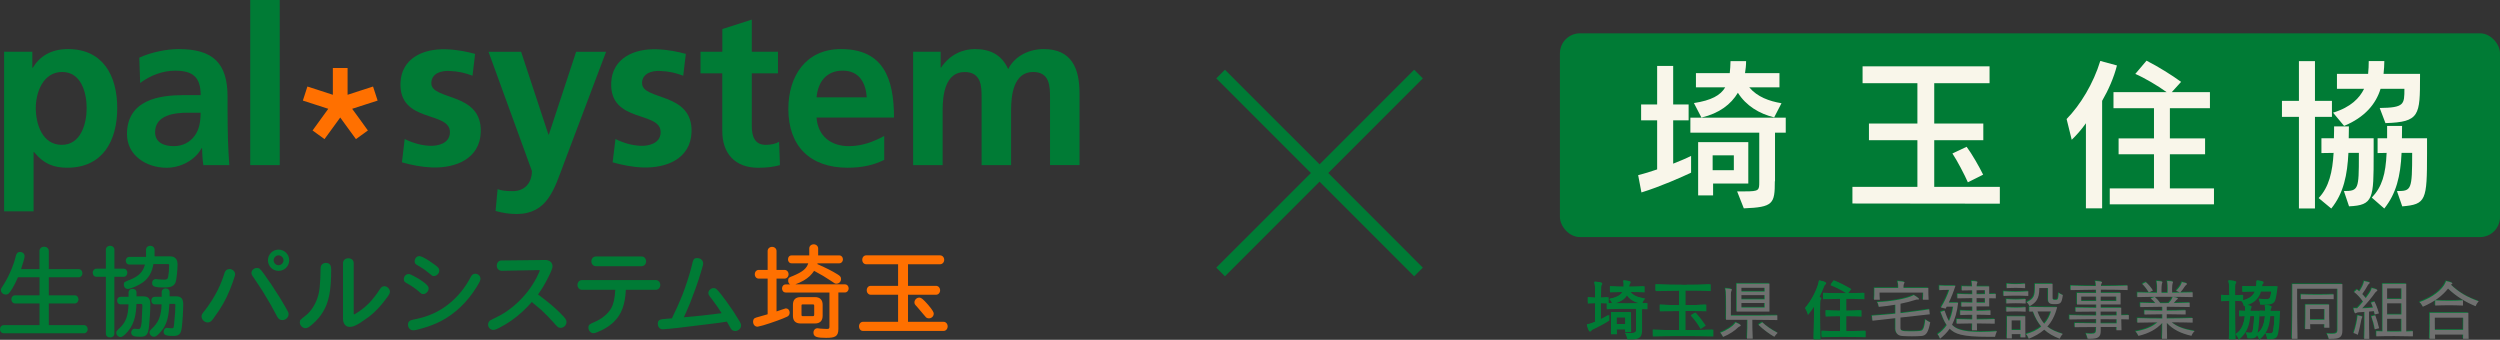
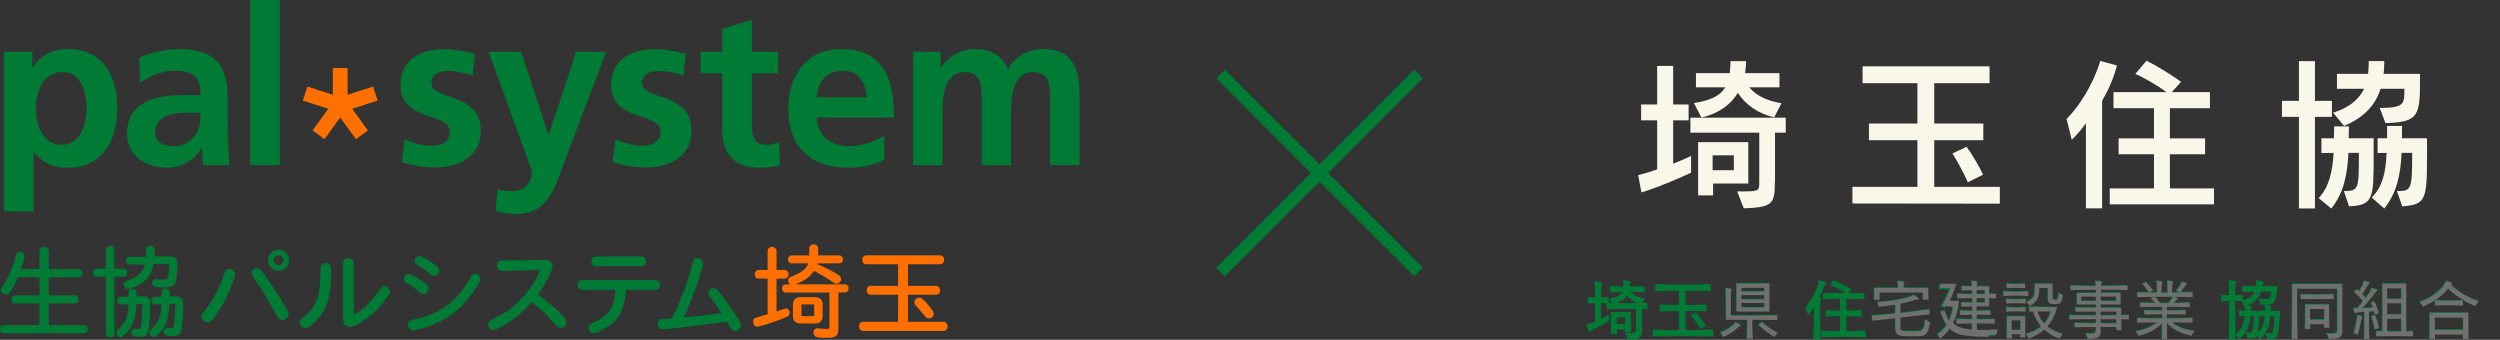
<svg xmlns="http://www.w3.org/2000/svg" id="_レイヤー_1" data-name="レイヤー 1" viewBox="0 0 556.77 75.68">
  <rect x="0" y="0" width="556.77" height="75.68" fill="#333333" stroke="none" />
  <defs>
    <style>
      .cls-1 {
        fill: #707070;
      }

      .cls-2 {
        fill: #007b35;
      }

      .cls-3 {
        fill: #ff7000;
      }

      .cls-4 {
        fill: #f9f6ea;
      }

      .cls-5 {
        fill: none;
        stroke: #007b35;
        stroke-width: 2.73px;
      }
    </style>
  </defs>
  <g>
-     <rect class="cls-2" x="347.41" y="7.42" width="209.36" height="45.38" rx="4.46" ry="4.46" />
    <path class="cls-4" d="M376.63,38.45c-2.05.97-6.8,3.09-11.07,4.41l-.73-3.85c1.25-.31,2.71-.76,4.23-1.28v-10.93h-3.57v-3.54h3.57v-8.57h3.57v8.57h3.44v3.54h-3.44v9.65c1.56-.62,2.98-1.21,3.99-1.73v3.75ZM395.27,40.36c0,5.03-.35,5.79-6.91,6.04l-1.49-3.78h1.77c3.12,0,3.16-.24,3.16-2.08v-11h-15.34v-3.33h21.24v3.33h-2.39v10.83h-.03ZM395.13,26.14c-3.3-.8-6.25-2.57-8.09-5.48-1.53,2.57-4.13,4.58-8.12,5.52l-1.67-3.23c3.89-.59,5.93-1.73,6.97-3.5h-6.52v-3.16h7.53c.1-.83.14-1.7.17-2.67h3.47c0,.9-.1,1.8-.24,2.67h7.67v3.16h-6.73c1.81,2.15,4.48,3.09,7.18,3.54l-1.63,3.16ZM381.52,40.88v2.64h-3.33v-11.87h11.17v9.23h-7.84ZM386.14,34.6h-4.72v3.3h4.72v-3.3Z" />
    <path class="cls-4" d="M412.55,45.32v-3.71h14.47v-10.38h-10.79v-3.71h10.79v-8.99h-12.21v-3.75h28.28v3.75h-12.32v8.99h10.93v3.71h-10.93v10.38h14.61v3.75l-32.83-.04ZM438.26,40.6c-.73-1.67-2.36-4.79-3.44-6.42l3.16-1.49c1.18,1.56,2.85,4.51,3.68,6.21l-3.4,1.7Z" />
    <path class="cls-4" d="M464.55,46.4v-18.95c-1.04,1.49-2.19,2.74-3.16,3.68l-1.14-4.62c3.05-3.12,5.97-7.91,7.5-12.94l3.71,1.01c-.69,2.74-1.91,5.48-3.3,7.88v23.94h-3.61ZM469.86,45.5v-3.54h9.85v-7.6h-7.88v-3.54h7.88v-6.73h-9.02v-3.57h11.83c-1.87-1.39-5.03-3.23-6.97-4.06l2.5-2.95c2.64,1.35,5.59,3.19,7.7,4.72l-2.08,2.29h8.5v3.57h-8.92v6.73h7.84v3.54h-7.84v7.6h9.82v3.54h-23.21Z" />
    <path class="cls-4" d="M511.99,46.43v-20.4h-3.78v-3.57h3.78v-8.85h3.57v8.85h3.78v3.57h-3.78v20.4h-3.57ZM522.01,42.55c3.26,0,3.33-.42,3.33-7.88v-.62h-2.33c-.24,4.86-1.04,8.95-3.82,12.39l-2.81-2.33c2.33-2.46,3.09-5.86,3.33-10.06l-2.71.04v-3.3h2.78c.04-1.11.04-2.39.04-2.64h3.3c0,.24-.04,1.56-.04,2.64h5.55v3.68c0,9.75-.03,11.24-5.48,11.48l-1.15-3.4ZM529.96,24.05c5.52-.07,5.52-.8,5.52-4.27h-5.31c-1.04,3.37-3.47,6.32-8.12,8.26l-2.46-2.95c3.99-1.21,5.93-3.3,6.91-5.31h-6.04v-3.33h6.94c.1-.97.14-1.98.14-2.85h3.47c0,.83-.07,1.87-.17,2.85h8.12v.56c0,8.71-.07,10.17-7.7,10.41l-1.28-3.37ZM533.81,42.55c3.23,0,3.4-.21,3.4-8.5h-2.36c-.24,5.24-1.18,9.02-3.85,12.39l-2.78-2.43c2.29-2.43,3.09-5.2,3.3-9.96l-2.01.04v-3.3h2.12v-2.74h3.33c0,.28,0,1.6-.03,2.74h5.59v3.37c0,10.48-.21,11.35-5.52,11.8l-1.18-3.4Z" />
    <g>
      <path class="cls-2" d="M358.14,71.25c-1.01.62-2.67,1.44-3.41,1.78-.19.09-.38.18-.5.32-.1.13-.19.22-.28.22-.19,0-.53-1.26-.53-1.32,0-.07.07-.07.26-.09.31-.03.88-.23,1.53-.5.02-1.34.04-2.95.04-4.41-.53,0-1.06.03-1.63.06v-1.13c.57.04,1.1.07,1.63.1v-.75c0-1.2-.03-2.1-.09-2.35-.04-.18-.1-.29-.1-.37,0-.06.04-.09.13-.09h.03c1.31.1,1.34.2,1.34.28s-.04.16-.12.28c-.12.22-.15.29-.18,2.99.56-.01,1.12-.04,1.72-.1v1.13c-.6-.03-1.16-.06-1.72-.06v3.92c.66-.31,1.32-.66,1.86-.98v1.06ZM362.42,75.3s-.09-.59-.43-1.17c.45.03.82.04,1.13.04.98,0,1.26-.19,1.26-.85v-4.79c-.75-.01-1.5-.01-2.23-.01-1.5,0-2.97.01-4.3.06v-1.1c1.37.06,2.83.09,4.33.09s3.01-.03,4.46-.09v1.1c-.4-.01-.79-.03-1.2-.03v4.95c0,1.61-.84,1.81-2.48,1.81h-.54ZM366.01,64.82c-1.04-.04-2.19-.07-3.23-.07.59.91,1.61,1.45,3.26,1.67-.41.48-.54,1-.54,1-1.53-.32-2.55-.88-3.32-2.01-.48.98-1.45,1.59-3.14,2.04,0,0-.12-.47-.54-.93,1.73-.35,2.6-.91,2.95-1.78-.98.01-1.98.03-2.91.07v-1.07c.97.06,2,.1,3.05.1.01-.15.01-.31.01-.47s0-.32-.01-.5c-.02-.13-.07-.28-.07-.37,0-.04.03-.07.09-.07,1.09.12,1.29.16,1.29.26,0,.07-.07.19-.15.31-.16.28-.13.62-.16.84,1.15,0,2.3-.03,3.42-.1v1.07ZM361.93,73.66c0-.19.01-.38.01-.57h-2.13c.01.37.01.73.03,1.06h-1.07c.03-.85.03-2.35.03-3.41v-1.23h4.17v1.04c0,.91,0,2.23.03,3.11h-1.07ZM361.96,70.43h-2.14v1.73h2.14v-1.73Z" />
      <path class="cls-2" d="M381.32,74.67c-2.09-.06-4.38-.09-6.65-.09s-4.54.03-6.56.09v-1.25c1.82.06,3.82.1,5.83.1v-4.52c-1.53,0-3.01.03-4.29.06v-1.22c1.28.06,2.77.1,4.29.12v-3.47c-1.89.02-3.74.03-5.24.06v-1.23c1.79.07,4.07.12,6.33.12,2.06,0,4.1-.03,5.71-.12v1.23c-1.6-.06-3.58-.07-5.61-.07v3.48c1.63,0,3.25-.03,4.63-.12v1.22c-1.4-.04-3.01-.06-4.63-.06v4.52c2.11,0,4.23-.04,6.2-.1v1.25ZM378.65,72.94c-.5-.87-1.28-1.97-2.04-2.79l.87-.51c.75.84,1.47,1.75,2.08,2.69l-.91.62Z" />
      <path class="cls-2" d="M383,73.95c1.48-.53,2.79-1.48,3.19-2.01.13-.18.16-.28.24-.28.03,0,.04.01.09.03,1,.44,1.03.54,1.03.62s-.06.15-.15.19c-.26.13-.38.21-.47.29-.59.62-1.91,1.54-3.32,2.1,0,0-.22-.51-.6-.94ZM395.71,71.13c-1.1-.03-3.36-.04-5.58-.06,0,.91,0,2.67.09,4.2h-1.28c.09-1.53.09-3.3.09-4.2h-4.76c0-.59.01-1.69.01-2.83,0-1.67-.01-3.41-.09-3.71-.04-.19-.09-.31-.09-.38,0-.06.03-.07.12-.07h.04c1.31.1,1.32.18,1.32.26,0,.06-.04.15-.1.28-.1.2-.12.42-.12.66-.01.56-.01,3.98-.01,4.86h1.66c2.5,0,7.09,0,8.69-.06v1.06ZM386.62,69.25v-6.24h7.31v6.24h-7.31ZM392.86,63.94h-5.17v.84h5.17v-.84ZM392.86,65.58h-5.17v.94h5.17v-.94ZM392.86,67.33h-5.17v1.01h5.17v-1.01ZM392.33,71.62c.92.88,2.1,1.69,3.44,2.36-.44.41-.75.88-.75.88-1.23-.71-2.47-1.64-3.52-2.66l.84-.59Z" />
      <path class="cls-2" d="M403.9,75.3c.06-2.41.1-4.54.1-6.11,0-.57,0-1.07-.01-1.48-.44.72-.91,1.41-1.42,2.03,0,0-.18-.69-.54-1.22,1.37-1.63,2.45-3.66,2.98-5.58.07-.25,0-.48.13-.48h.03c1.25.26,1.26.41,1.26.45,0,.07-.07.16-.15.23-.15.13-.26.32-.32.5-.25.68-.62,1.56-1.09,2.47.42.06.48.09.48.18,0,.07-.06.18-.13.29-.1.16-.15.69-.15,2.89,0,1.38.03,3.33.1,5.83h-1.28ZM415.24,74.82c-1.6-.04-3.26-.06-4.87-.06s-3.2.01-4.68.06v-1.16c1.29.06,2.67.07,4.1.09v-3.6c-1.12,0-2.2.03-3.2.07v-1.13c.98.06,2.09.1,3.2.1v-2.91c-1.26,0-2.51.03-3.76.06v-1.13c1.47.06,2.91.09,4.38.09s2.97-.03,4.55-.09v1.13c-1.38-.04-2.72-.06-4.02-.06v2.91c1.15,0,2.32-.04,3.39-.1v1.13c-1.09-.04-2.25-.07-3.39-.07v3.6c1.44-.01,2.91-.04,4.32-.09v1.16ZM411.29,65.17c-1.18-.78-2.48-1.44-3.57-1.87l.62-.85c1.12.45,2.35,1.06,3.64,1.81l-.69.91Z" />
      <path class="cls-2" d="M429.64,69.86c-2.16.25-4.35.48-6.52.72v2.34c0,.69.48.72,2.53.72.66,0,1.29-.03,1.66-.06.75-.07,1.04-.13,1.35-2.58.51.41,1.09.65,1.09.65-.44,2.22-.88,2.97-2.01,3.04-.65.04-1.37.07-2.1.07s-1.45-.03-2.1-.07c-1.13-.07-1.54-.79-1.56-1.67v-2.3c-1.72.19-3.42.37-5.09.57l-.12-1.13c1.7-.12,3.47-.26,5.21-.44v-2c-1.17.21-2.42.37-3.68.48,0,0-.06-.59-.35-1.07,3.33-.1,6.77-.84,7.93-1.45.07-.04.13-.1.21-.1.1,0,1.17.7,1.17.85,0,.09-.07.16-.19.16h-.01c-.15-.01-.22-.03-.28-.03-.07,0-.12.02-.23.06-1.01.34-2.17.63-3.41.88v2.1c2.17-.25,4.33-.54,6.4-.85l.12,1.13ZM428.11,66.61c.06-.6.06-1.16.06-1.42v-.18h-9.7v.16c0,.26,0,.81.06,1.44h-1.28c.06-.54.06-1.38.06-1.97v-.66h5.31v-.26c0-.29-.01-.57-.06-.79-.04-.19-.09-.32-.09-.4,0-.04.03-.07.12-.07h.04c1.4.1,1.4.23,1.4.28,0,.07-.06.18-.12.29-.12.29-.12.72-.12.95h5.54v.35c0,.56,0,1.61.06,2.28h-1.28Z" />
      <path class="cls-2" d="M442.67,74.86c-5.96,0-7.44-.65-8.6-1.81-.6.87-1.31,1.57-2.16,2.25,0,0-.12-.57-.53-1.01.84-.57,1.51-1.23,2.03-2.03-.65-.95-1.03-2.04-1.37-2.95l.9-.28c.29.79.54,1.6.98,2.34.32-.69.66-1.54.93-3.22h-1.45c-.07.15-.15.29-.23.44l-1.04-.26c.85-1.41,1.38-2.58,1.85-3.92h-.28c-.44,0-1.29,0-1.94.06v-1.04c.63.06,1.81.06,2.63.06h.97c-.47,1.44-.94,2.63-1.5,3.77h2.1c-.25,2.1-.71,3.67-1.37,4.93.84.88,2.14,1.57,6.4,1.57,1.39,0,2.72-.07,3.61-.15-.29.63-.43,1.25-.43,1.25h-1.5ZM444.13,71.94c-1.35-.04-2.69-.06-3.99-.06.02.53.02,1.07.03,1.53h-1.12c.01-.46.03-1,.04-1.53-1.19,0-2.33.03-3.46.06v-1.04s1.72.04,3.48.09c0-.34,0-.71.01-1.04-.87,0-1.75.03-2.69.07v-1.04c.94.06,1.82.09,2.7.1v-.97c-.94.01-1.85.01-2.44.04v-.96c.6.03,1.53.04,2.44.06v-1.01c-1.14,0-2.25.03-3.33.06v-1.01c.54.01,1.09.04,1.64.06.56.01,1.12.01,1.67.03,0-.31-.01-.62-.01-.88-.88.02-1.78.03-2.33.04v-.95c.57.03,1.42.04,2.3.04-.01-.38-.04-.66-.06-.76-.03-.16-.07-.26-.07-.34,0-.06.04-.09.13-.09h.04c1.15.04,1.16.18,1.16.23,0,.07-.04.16-.09.29-.09.23-.09.35-.1.68h2.8v1.69c.5-.02.98-.03,1.47-.04v1.01c-.48-.01-.98-.03-1.47-.03v1.82h-2.82c0,.32,0,.66.02.98,1,0,2.01-.03,3.1-.1v1.04c-1.09-.04-2.09-.07-3.08-.07,0,.34.01.71.01,1.04,1.32,0,2.66-.03,4.01-.09v1.04ZM441.94,64.48s-.85,0-1.87.01v.88c.62,0,1.25,0,1.87-.01v-.88ZM441.94,66.26c-.62-.01-1.26-.01-1.87-.01v1.01h1.87v-1Z" />
      <path class="cls-2" d="M451.58,65.76c-.9-.04-1.81-.07-2.73-.07s-1.87.03-2.79.07v-1.04c.94.06,1.87.1,2.77.1s1.84-.04,2.75-.1v1.04ZM451,67.45c-.73-.04-1.47-.07-2.19-.07s-1.42.03-2.12.07v-1.01c.69.06,1.4.1,2.12.1s1.45-.04,2.19-.1v1.01ZM451,69.27c-.73-.04-1.47-.07-2.19-.07s-1.42.03-2.12.07v-1.01c.69.06,1.4.1,2.12.1s1.45-.04,2.19-.1v1.01ZM450.88,64.03c-.73-.04-1.41-.07-2.09-.07s-1.31.03-2,.07v-1.01c.69.06,1.34.1,2,.1s1.35-.04,2.09-.1v1.01ZM449.84,75c.02-.22.02-.47.03-.73h-1.97c.02.32.02.66.03.95h-1.13c.04-1.13.04-2.94.04-4.02v-.9h4.08v.94c0,1.12,0,2.92.04,3.76h-1.13ZM449.88,71.21h-2v2.14h2v-2.14ZM458.01,68.26c-.48,1.92-1.28,3.35-2.2,4.33.9.72,2.06,1.22,3.46,1.63-.48.48-.69,1.09-.69,1.09-1.39-.54-2.53-1.19-3.45-2.03-1,.88-2.19,1.51-3.46,2.03,0,0-.15-.59-.59-1.06,1.25-.34,2.44-.87,3.39-1.66-.72-.87-1.35-1.95-1.85-3.35-.29,0-.57.01-.82.03v-1.07c1.48.06,4.01.06,5.34.06h.87ZM455.97,64.01h-1.94v.07c0,2.32-.72,3.19-2.17,3.95,0,0-.21-.51-.65-.88,1.67-.79,1.84-1.35,1.84-3.67v-.43h3.94v3.19c0,.29.1.4.6.4.59,0,.65-.06.76-1.57.42.32.92.48.92.48-.25,1.94-.56,2.04-1.86,2.04-.71,0-1.44-.06-1.44-1.01v-2.57ZM455.14,71.96c.65-.72,1.18-1.66,1.5-2.74,0,0-1.54,0-3.01.01.4,1.1.88,2.01,1.51,2.73Z" />
      <path class="cls-2" d="M471.21,73.43c.01-.21.03-.51.03-.75h-3.54c0,.38,0,.48.01.81v.09c0,1.39-.68,1.73-2.33,1.73-.18,0-.38-.01-.59-.01,0,0-.1-.6-.4-1.18.47.04.85.06,1.15.06.97,0,1.1-.23,1.12-.87,0-.25.02-.32.02-.62-1.72,0-3.55.01-4.76.04v-.94c1.2.03,3.05.04,4.77.06v-.93c-2.06.01-4.13.04-5.95.09v-.98c1.85.06,3.92.09,5.96.09,0-.29,0-.59-.01-.87-1.59,0-3.33.02-4.58.04v-.94c1.16.03,2.92.04,4.6.06v-.73h-4.29v-2.58h4.26c0-.22,0-.53-.02-.72-1.95.02-3.92.04-5.65.09v-1.01c1.75.06,3.7.1,5.62.1-.01-.32-.03-.56-.04-.66-.04-.18-.1-.29-.1-.37,0-.06.04-.09.13-.09h.03c1.32.1,1.35.22,1.35.29s-.04.16-.12.28c-.1.18-.12.35-.13.54,2.03,0,4.1-.03,5.95-.1v1.01c-1.85-.06-3.94-.09-5.96-.09,0,.18-.02.48-.02.72h4.42v2.58h-4.43v.73h4.57v1.66c.57-.01,1.13-.03,1.69-.04v.98c-.54-.01-1.12-.03-1.69-.04.01.84.03,1.79.06,2.45h-1.12ZM463.37,65.91v.97h3.33c0-.31,0-.68-.01-.97h-3.32ZM471.27,69.24h-3.58v.88c1.16,0,2.45-.01,3.58-.03v-.85ZM471.27,70.96c-1.13-.01-2.42-.03-3.58-.03v.93h3.58v-.9ZM471.18,65.91h-3.47c0,.28,0,.66-.01.97h3.48v-.97Z" />
      <path class="cls-2" d="M488.2,71.71c-1.53-.04-3.14-.07-4.67-.07,1.2,1,2.8,1.58,5.11,1.94-.53.51-.72,1.07-.72,1.07-2.38-.54-4.12-1.41-5.48-2.88.02,1.26.03,2.54.06,3.54h-1.14c.04-1,.06-2.26.06-3.52-1.38,1.47-3.04,2.33-5.3,2.88,0,0-.22-.56-.66-1.01,2.1-.35,3.73-1,4.87-2.01-1.47.01-3.02.04-4.46.07v-1.03c1.84.06,3.73.1,5.57.1v-.94c-1.39,0-2.8.03-3.99.06v-.95c.6.01,1.25.04,1.92.06.68.01,1.38.01,2.07.03v-.87c-1.53,0-3.14.03-4.92.07v-.98c1.19.04,2.32.06,3.36.09-.28-.37-.59-.66-1.01-1.03l.88-.35c.5.45.87.85,1.23,1.39.62,0,1.23,0,1.85-.01.38-.38.68-.81.79-1.09.1-.22.07-.29.18-.29.01,0,.04.01.07.01.28.04.6.12.9.22.09.03.13.07.13.13,0,.04-.04.12-.15.19-.23.18-.22.19-.34.34-.12.15-.29.35-.43.48,1.07-.01,2.28-.04,3.55-.09v.98c-1.88-.04-3.54-.07-5.11-.07v.87c1.42-.01,2.92-.03,4.21-.09v.95c-1.31-.04-2.79-.06-4.21-.06v.94c1.88-.01,3.85-.04,5.77-.1v1.03ZM488.2,66.02c-2.08-.06-4.15-.07-6.21-.07s-4.1.01-6.12.07v-1.06c.74.01,1.47.04,2.2.06.73.01,1.47.01,2.19.03.01-.32.01-.65.01-.97,0-.48-.01-.93-.06-1.19-.03-.18-.06-.29-.06-.37,0-.06.03-.09.12-.09h.04c1.1.06,1.16.16,1.16.25,0,.06-.04.15-.09.26-.12.32-.13,1.19-.13,1.44,0,.2.01.42.01.68h1.35c.02-.32.02-.66.02-.97,0-.5-.02-.94-.06-1.2-.03-.18-.06-.29-.06-.37,0-.06.03-.09.12-.09h.04c1.1.06,1.16.16,1.16.25,0,.06-.04.15-.09.26-.12.32-.13,1.19-.13,1.44,0,.2.02.41.02.66,1.51-.02,3.02-.04,4.57-.09v1.06ZM478.42,64.98c-.4-.72-.9-1.35-1.45-1.89l.81-.4c.6.53,1.15,1.17,1.57,1.86l-.93.43ZM485.67,63c.09-.25.07-.32.16-.32.01,0,.04.02.07.02.63.1,1.03.23,1.03.37,0,.06-.04.13-.15.21-.23.18-.26.25-.37.4-.28.44-.62.9-1.03,1.35,0,0-.4-.24-.88-.41.6-.6,1.04-1.23,1.16-1.6Z" />
      <path class="cls-2" d="M496.4,75.3c.06-1.89.1-4.87.1-7.44v-1.12c-.66,0-1.31.01-1.85.06v-1.13c.19.01.84.04,1.85.09-.02-1.51-.06-2.63-.12-2.86-.04-.18-.1-.29-.1-.37,0-.06.04-.09.13-.09h.03c1.29.1,1.35.18,1.35.26,0,.07-.06.18-.13.29-.13.21-.13.46-.13,2.76.74-.01,1.18-.04,1.79-.09v1.13c-.63-.03-1.06-.06-1.79-.06v1.39c0,2.42.03,5.29.09,7.17h-1.22ZM500.9,70.14c-.15,1.76-.56,3.66-2.39,5.17,0,0-.18-.54-.56-.97,1.32-.84,1.87-2.48,2.01-4.18-.47,0-.94.01-1.29.04v-1.01c.31.03.81.04,1.34.04,0-.29,0-.59-.01-.88-.02-.16-.06-.28-.06-.34,0-.04.03-.07.1-.07h.03c.1.01,1.15.09,1.15.28,0,.07-.04.15-.1.25-.13.26-.12.5-.15.78h2.03c-.04,1.6-.16,3.44-.41,4.64-.16.76-.22,1.22-1.51,1.22-.16,0-.35-.01-.56-.03,0,0-.06-.53-.29-1.04.37.04.63.07.84.07.47,0,.54-.15.63-.54.21-.92.31-2.35.34-3.42h-1.12ZM503.3,64.67c-.41,1.45-1.28,2.58-3.61,3.22,0,0-.06-.5-.45-.94,1.81-.45,2.63-1.13,3.01-2.28-1.06.01-2.22.03-2.85.06v-1.03c.6.03,1.87.04,3.05.06.04-.22.09-.72.09-.98.01-.28-.01-.32.09-.32h.06c1.16.12,1.19.26,1.19.31,0,.06-.04.12-.12.21-.19.22-.22.56-.25.79h3.45c-.12,1.17-.23,1.88-.41,2.63-.19.81-.56,1.22-2.35,1.22-.25,0-.53-.02-.85-.03,0,0-.03-.48-.28-1.04.59.06,1.03.09,1.37.09,1.12,0,1.17-.12,1.44-1.95h-2.57ZM505.36,70.14c-.13,1.76-.44,3.64-2.28,5.17,0,0-.18-.54-.56-.97,1.38-.85,1.81-2.5,1.92-4.18-.44,0-.87.01-1.17.04v-1.01c.28.03.72.04,1.2.04,0-.29-.01-.59-.03-.88-.01-.16-.06-.28-.06-.34,0-.04.03-.07.1-.07h.03c.1.01,1.15.09,1.15.28,0,.07-.04.15-.1.25-.13.26-.13.51-.15.78h2.1c-.04,1.6-.16,3.58-.41,4.79-.16.76-.34,1.22-1.64,1.22-.18,0-.37-.01-.57-.03,0,0-.06-.53-.29-1.04.37.04.65.07.87.07.51,0,.66-.15.75-.54.21-.93.31-2.5.34-3.57h-1.19Z" />
      <path class="cls-2" d="M518.48,75.3s-.09-.57-.43-1.16c.45.03.82.04,1.12.04.98,0,1.25-.19,1.25-.85v-9.18h-8.97v1.87c0,2.29.01,6.21.09,9.28h-1.26c.07-3.05.09-7.46.09-10.04v-2.14h11.16v10.38c0,1.61-.85,1.81-2.5,1.81h-.54ZM519.6,66.48c-1.19-.03-2.38-.04-3.58-.04s-2.44.02-3.73.04v-1.07c1.29.04,2.51.07,3.73.07s2.39-.03,3.58-.07v1.07ZM517.5,72.84c.01-.25.01-.51.03-.78h-3.17c0,.38.01.75.03,1.1h-1.15c.06-1.32.06-3.55.06-4.71v-.76h5.29v.68c0,1.06,0,3.08.06,4.48h-1.15ZM517.56,68.68h-3.23s0,1.12.01,2.38h3.2c.01-.65.01-1.25.01-1.67v-.71Z" />
      <path class="cls-2" d="M524.87,70.44c.01-.26,0-.34.09-.34.03,0,.06.01.09.01.91.16.94.23.94.29,0,.04-.03.12-.09.24-.09.16-.13.34-.16.47-.15.84-.47,2.36-.78,3.32,0,0-.44-.28-.94-.41.44-1.12.84-3.08.85-3.58ZM526.4,75.3c.06-1.38.06-3.22.06-4.6v-1.39c-1.51.1-1.53.1-1.73.2-.15.06-.23.12-.31.12-.22,0-.38-.97-.38-1v-.09c0-.06.01-.07.07-.07.04,0,.1.02.19.02.16,0,.34.01.54.01.41-.43.87-.95,1.29-1.48-.54-.81-1.23-1.54-1.98-2.14l.65-.57c.18.13.34.28.51.43.53-.79.88-1.54.97-1.95.06-.26.04-.34.13-.34.01,0,.04.02.07.02.32.06.75.15,1.03.23.09.03.13.07.13.13s-.04.13-.15.21c-.23.18-.28.31-.34.43-.23.45-.73,1.22-1.19,1.88.28.28.54.57.79.9.65-.87,1.15-1.63,1.22-1.95.06-.23.07-.29.15-.29,0,0,1.22.23,1.22.48,0,.06-.04.12-.13.19-.23.18-.34.31-.41.41-.75,1.06-1.76,2.28-2.86,3.42.78-.03,1.64-.07,2.42-.15-.23-.68-.44-1.1-.44-1.1l.78-.25s.63,1.25.98,2.64l-.94.24c-.04-.26-.1-.51-.16-.75-.38.04-.75.07-1.1.1v1.38c0,1.39,0,3.29.06,4.7h-1.15ZM528.74,73.2c-.16-1.01-.43-1.98-.76-2.89l.88-.22c.32.91.62,1.84.85,2.86l-.97.25ZM537.23,74.76c-1.45-.04-2.82-.06-4.15-.06s-2.64.01-3.99.06v-1.16l1.37.04v-10.6h5.3v10.63c.47-.01.98-.04,1.48-.07v1.16ZM534.69,64.09h-3.19v2.35h3.19v-2.35ZM534.69,67.41h-3.19v2.48h3.19v-2.48ZM534.69,70.85h-3.19v2.82c.53.02,1.06.02,1.58.02s1.07,0,1.6-.02v-2.82Z" />
      <path class="cls-2" d="M544.73,62.46c1.29.29,1.31.45,1.31.51s-.06.13-.18.19c-.06.03-.12.06-.16.09,1.76,1.7,3.63,2.8,6.21,3.7-.47.45-.7,1.1-.7,1.1-2.2-.9-4.33-2.19-6.14-3.93-1.26,1.6-2.98,2.92-5.62,4.05,0,0-.26-.63-.73-1.04,2.94-1.01,5.15-2.83,5.77-4.33.09-.24.1-.34.21-.34h.04ZM548.4,75.3c.01-.26.01-.63.03-.93h-6.28c0,.29.01.66.03.93h-1.25c.06-1.32.06-3.7.06-4.96v-.82h8.6v.81c0,1.23,0,3.58.06,4.98h-1.25ZM548.46,70.59h-6.34s0,1.31.01,2.72h6.31c.01-.72.01-1.39.01-1.89v-.82ZM548.4,67.9c-1.06-.04-2.11-.07-3.16-.07s-2.06.03-3.04.07v-1.16c1,.06,2.01.09,3.05.09s2.1-.03,3.14-.09v1.16Z" />
    </g>
    <path class="cls-1" d="M383.13,74.1c1.48-.53,2.79-1.48,3.19-2.01.13-.18.16-.28.24-.28.03,0,.04.01.09.03,1,.44,1.03.54,1.03.62s-.06.15-.15.19c-.26.13-.38.21-.47.29-.59.62-1.91,1.54-3.32,2.1,0,0-.22-.51-.6-.94ZM395.84,71.28c-1.1-.03-3.36-.04-5.58-.06,0,.91,0,2.67.09,4.2h-1.28c.09-1.53.09-3.3.09-4.2h-4.76c0-.59.01-1.69.01-2.83,0-1.67-.01-3.41-.09-3.71-.04-.19-.09-.31-.09-.38,0-.06.03-.07.12-.07h.04c1.31.1,1.32.18,1.32.26,0,.06-.04.15-.1.28-.1.2-.12.42-.12.66-.01.56-.01,3.98-.01,4.86h1.66c2.5,0,7.09,0,8.69-.06v1.06ZM386.76,69.4v-6.24h7.31v6.24h-7.31ZM393,64.09h-5.17v.84h5.17v-.84ZM393,65.73h-5.17v.94h5.17v-.94ZM393,67.48h-5.17v1.01h5.17v-1.01ZM392.47,71.77c.92.88,2.1,1.69,3.44,2.36-.44.41-.75.88-.75.88-1.23-.71-2.47-1.64-3.52-2.66l.84-.59Z" />
    <path class="cls-1" d="M429.77,70c-2.16.25-4.35.48-6.52.72v2.34c0,.69.48.72,2.53.72.66,0,1.29-.03,1.66-.06.75-.07,1.04-.13,1.35-2.58.51.41,1.09.65,1.09.65-.44,2.22-.88,2.97-2.01,3.04-.65.04-1.37.07-2.1.07s-1.45-.03-2.1-.07c-1.13-.07-1.54-.79-1.56-1.67v-2.3c-1.72.19-3.42.37-5.09.57l-.12-1.13c1.7-.12,3.46-.26,5.21-.44v-2c-1.17.21-2.42.37-3.69.48,0,0-.06-.59-.35-1.07,3.33-.1,6.77-.84,7.93-1.45.07-.04.13-.1.21-.1.1,0,1.17.7,1.17.85,0,.09-.07.16-.19.16h-.01c-.15-.01-.22-.03-.28-.03-.07,0-.12.02-.23.06-1.01.34-2.17.63-3.41.88v2.1c2.17-.25,4.33-.54,6.4-.85l.12,1.13ZM428.24,66.76c.06-.6.06-1.16.06-1.42v-.18h-9.71v.16c0,.26,0,.81.06,1.44h-1.28c.06-.54.06-1.38.06-1.97v-.66h5.32v-.26c0-.29-.01-.57-.06-.79-.04-.19-.09-.32-.09-.4,0-.04.03-.07.12-.07h.04c1.4.1,1.4.23,1.4.28,0,.07-.06.18-.12.29-.12.29-.12.72-.12.95h5.54v.35c0,.56,0,1.61.06,2.28h-1.28Z" />
-     <path class="cls-1" d="M442.81,75.01c-5.96,0-7.44-.65-8.6-1.81-.6.87-1.31,1.57-2.16,2.25,0,0-.12-.57-.53-1.01.84-.57,1.51-1.23,2.03-2.03-.65-.95-1.03-2.04-1.37-2.95l.9-.28c.29.79.54,1.6.98,2.34.32-.69.66-1.54.93-3.22h-1.45c-.07.15-.15.29-.23.44l-1.04-.26c.85-1.41,1.38-2.58,1.85-3.92h-.28c-.44,0-1.29,0-1.94.06v-1.04c.63.06,1.81.06,2.63.06h.97c-.47,1.44-.94,2.63-1.5,3.77h2.1c-.25,2.1-.71,3.67-1.37,4.93.84.88,2.14,1.57,6.4,1.57,1.39,0,2.72-.07,3.61-.15-.29.63-.43,1.25-.43,1.25h-1.5ZM444.26,72.09c-1.35-.04-2.69-.06-3.99-.06.01.53.01,1.07.03,1.53h-1.12c.01-.46.03-1,.04-1.53-1.19,0-2.33.03-3.46.06v-1.04s1.72.04,3.48.09c0-.34,0-.71.01-1.04-.87,0-1.75.03-2.69.07v-1.04c.94.06,1.82.09,2.7.1v-.97c-.94.01-1.85.01-2.44.04v-.96c.6.03,1.53.04,2.44.06v-1.01c-1.14,0-2.25.03-3.33.06v-1.01c.54.01,1.09.04,1.64.06s1.12.01,1.67.03c0-.31-.01-.62-.01-.88-.88.02-1.78.03-2.33.04v-.95c.57.03,1.42.04,2.3.04-.01-.38-.04-.66-.06-.76-.03-.16-.07-.26-.07-.34,0-.06.04-.09.13-.09h.04c1.14.04,1.16.18,1.16.23,0,.07-.04.16-.09.29-.09.23-.09.35-.1.68h2.8v1.69c.5-.02.98-.03,1.47-.04v1.01c-.48-.01-.98-.03-1.47-.03v1.82h-2.82c0,.32,0,.66.01.98,1,0,2.01-.03,3.1-.1v1.04c-1.09-.04-2.09-.07-3.08-.07,0,.34.01.71.01,1.04,1.32,0,2.66-.03,4.01-.09v1.04ZM442.07,64.63s-.85,0-1.87.01v.88c.62,0,1.25,0,1.87-.01v-.88ZM442.07,66.41c-.62-.01-1.26-.01-1.87-.01v1.01h1.87v-1Z" />
+     <path class="cls-1" d="M442.81,75.01c-5.96,0-7.44-.65-8.6-1.81-.6.87-1.31,1.57-2.16,2.25,0,0-.12-.57-.53-1.01.84-.57,1.51-1.23,2.03-2.03-.65-.95-1.03-2.04-1.37-2.95l.9-.28c.29.79.54,1.6.98,2.34.32-.69.66-1.54.93-3.22h-1.45l-1.04-.26c.85-1.41,1.38-2.58,1.85-3.92h-.28c-.44,0-1.29,0-1.94.06v-1.04c.63.06,1.81.06,2.63.06h.97c-.47,1.44-.94,2.63-1.5,3.77h2.1c-.25,2.1-.71,3.67-1.37,4.93.84.88,2.14,1.57,6.4,1.57,1.39,0,2.72-.07,3.61-.15-.29.63-.43,1.25-.43,1.25h-1.5ZM444.26,72.09c-1.35-.04-2.69-.06-3.99-.06.01.53.01,1.07.03,1.53h-1.12c.01-.46.03-1,.04-1.53-1.19,0-2.33.03-3.46.06v-1.04s1.72.04,3.48.09c0-.34,0-.71.01-1.04-.87,0-1.75.03-2.69.07v-1.04c.94.06,1.82.09,2.7.1v-.97c-.94.01-1.85.01-2.44.04v-.96c.6.03,1.53.04,2.44.06v-1.01c-1.14,0-2.25.03-3.33.06v-1.01c.54.01,1.09.04,1.64.06s1.12.01,1.67.03c0-.31-.01-.62-.01-.88-.88.02-1.78.03-2.33.04v-.95c.57.03,1.42.04,2.3.04-.01-.38-.04-.66-.06-.76-.03-.16-.07-.26-.07-.34,0-.06.04-.09.13-.09h.04c1.14.04,1.16.18,1.16.23,0,.07-.04.16-.09.29-.09.23-.09.35-.1.68h2.8v1.69c.5-.02.98-.03,1.47-.04v1.01c-.48-.01-.98-.03-1.47-.03v1.82h-2.82c0,.32,0,.66.01.98,1,0,2.01-.03,3.1-.1v1.04c-1.09-.04-2.09-.07-3.08-.07,0,.34.01.71.01,1.04,1.32,0,2.66-.03,4.01-.09v1.04ZM442.07,64.63s-.85,0-1.87.01v.88c.62,0,1.25,0,1.87-.01v-.88ZM442.07,66.41c-.62-.01-1.26-.01-1.87-.01v1.01h1.87v-1Z" />
    <path class="cls-1" d="M451.72,65.91c-.9-.04-1.81-.07-2.73-.07s-1.87.03-2.79.07v-1.04c.94.06,1.86.1,2.77.1s1.84-.04,2.75-.1v1.04ZM451.13,67.6c-.73-.04-1.47-.07-2.19-.07s-1.42.03-2.11.07v-1.01c.69.06,1.4.1,2.11.1s1.45-.04,2.19-.1v1.01ZM451.13,69.42c-.73-.04-1.47-.07-2.19-.07s-1.42.03-2.11.07v-1.01c.69.06,1.4.1,2.11.1s1.45-.04,2.19-.1v1.01ZM451.01,64.18c-.73-.04-1.41-.07-2.09-.07s-1.31.03-2,.07v-1.01c.69.06,1.34.1,2,.1s1.35-.04,2.09-.1v1.01ZM449.97,75.14c.01-.22.01-.47.03-.73h-1.97c.01.32.01.66.03.95h-1.13c.04-1.13.04-2.94.04-4.02v-.9h4.08v.94c0,1.12,0,2.92.04,3.76h-1.13ZM450.01,71.36h-2v2.14h2v-2.14ZM458.15,68.4c-.48,1.92-1.28,3.35-2.2,4.33.9.72,2.06,1.22,3.46,1.63-.48.48-.69,1.09-.69,1.09-1.39-.54-2.53-1.19-3.45-2.03-1,.88-2.19,1.51-3.46,2.03,0,0-.15-.59-.59-1.06,1.25-.34,2.44-.87,3.39-1.66-.72-.87-1.35-1.95-1.85-3.35-.29,0-.57.01-.82.03v-1.07c1.48.06,4.01.06,5.34.06h.87ZM456.11,64.16h-1.94v.07c0,2.32-.72,3.19-2.17,3.95,0,0-.21-.51-.65-.88,1.67-.79,1.84-1.35,1.84-3.67v-.43h3.94v3.19c0,.29.1.4.6.4.59,0,.65-.06.76-1.57.42.32.92.48.92.48-.25,1.94-.56,2.04-1.86,2.04-.71,0-1.44-.06-1.44-1.01v-2.57ZM455.27,72.1c.65-.72,1.18-1.66,1.5-2.74,0,0-1.54,0-3.01.01.4,1.1.88,2.01,1.51,2.73Z" />
    <path class="cls-1" d="M471.35,73.57c.01-.21.03-.51.03-.75h-3.54c0,.38,0,.48.01.81v.09c0,1.39-.68,1.73-2.33,1.73-.18,0-.38-.01-.59-.01,0,0-.1-.6-.4-1.18.47.04.85.06,1.15.06.97,0,1.1-.23,1.12-.87,0-.25.02-.32.02-.62-1.72,0-3.55.01-4.76.04v-.94c1.2.03,3.05.04,4.77.06v-.93c-2.06.01-4.13.04-5.95.09v-.98c1.85.06,3.92.09,5.96.09,0-.29,0-.59-.01-.87-1.59,0-3.33.02-4.58.04v-.94c1.16.03,2.92.04,4.6.06v-.73h-4.29v-2.58h4.26c0-.22,0-.53-.02-.72-1.95.02-3.92.04-5.65.09v-1.01c1.75.06,3.7.1,5.62.1-.01-.32-.03-.56-.04-.66-.04-.18-.1-.29-.1-.37,0-.06.04-.09.13-.09h.03c1.32.1,1.35.22,1.35.29s-.04.16-.12.28c-.1.18-.12.35-.13.54,2.03,0,4.1-.03,5.95-.1v1.01c-1.85-.06-3.94-.09-5.96-.09,0,.18-.02.48-.02.72h4.42v2.58h-4.43v.73h4.57v1.66c.57-.01,1.13-.03,1.69-.04v.98c-.54-.01-1.12-.03-1.69-.04.01.84.03,1.79.06,2.45h-1.12ZM463.51,66.05v.97h3.33c0-.31,0-.68-.01-.97h-3.32ZM471.4,69.39h-3.58v.88c1.16,0,2.45-.01,3.58-.03v-.85ZM471.4,71.11c-1.13-.01-2.42-.03-3.58-.03v.93h3.58v-.9ZM471.32,66.05h-3.47c0,.28,0,.66-.01.97h3.48v-.97Z" />
    <path class="cls-1" d="M488.33,71.85c-1.53-.04-3.14-.07-4.67-.07,1.2,1,2.8,1.58,5.11,1.94-.53.51-.72,1.07-.72,1.07-2.38-.54-4.12-1.41-5.48-2.88.02,1.26.03,2.54.06,3.54h-1.14c.04-1,.06-2.26.06-3.52-1.38,1.47-3.04,2.33-5.3,2.88,0,0-.22-.56-.66-1.01,2.1-.35,3.73-1,4.87-2.01-1.47.01-3.02.04-4.46.07v-1.03c1.84.06,3.73.1,5.57.1v-.94c-1.39,0-2.8.03-3.99.06v-.95c.6.01,1.25.04,1.92.06.68.01,1.38.01,2.07.03v-.87c-1.53,0-3.14.03-4.92.07v-.98c1.19.04,2.32.06,3.36.09-.28-.37-.59-.66-1.01-1.03l.88-.35c.5.45.87.85,1.23,1.39.62,0,1.23,0,1.85-.01.38-.38.68-.81.79-1.09.1-.22.07-.29.18-.29.01,0,.04.01.07.01.28.04.6.12.9.22.09.03.13.07.13.13,0,.04-.04.12-.15.19-.23.18-.22.19-.34.34-.12.15-.29.35-.43.48,1.07-.01,2.28-.04,3.55-.09v.98c-1.88-.04-3.54-.07-5.11-.07v.87c1.42-.01,2.92-.03,4.21-.09v.95c-1.31-.04-2.79-.06-4.21-.06v.94c1.88-.01,3.85-.04,5.77-.1v1.03ZM488.33,66.17c-2.08-.06-4.15-.07-6.21-.07s-4.1.01-6.12.07v-1.06c.74.01,1.47.04,2.2.06s1.47.01,2.19.03c.01-.32.01-.65.01-.97,0-.48-.01-.93-.06-1.19-.03-.18-.06-.29-.06-.37,0-.06.03-.09.12-.09h.04c1.1.06,1.16.16,1.16.25,0,.06-.04.15-.09.26-.12.32-.13,1.19-.13,1.44,0,.2.01.42.01.68h1.35c.02-.32.02-.66.02-.97,0-.5-.02-.94-.06-1.2-.03-.18-.06-.29-.06-.37,0-.06.03-.09.12-.09h.04c1.1.06,1.16.16,1.16.25,0,.06-.04.15-.09.26-.12.32-.13,1.19-.13,1.44,0,.2.02.41.02.66,1.51-.02,3.02-.04,4.57-.09v1.06ZM478.55,65.13c-.4-.72-.9-1.35-1.45-1.89l.81-.4c.6.53,1.15,1.17,1.57,1.86l-.93.43ZM485.81,63.15c.09-.25.07-.32.16-.32.01,0,.04.02.07.02.63.1,1.03.23,1.03.37,0,.06-.04.13-.15.21-.23.18-.26.25-.37.4-.28.44-.62.9-1.03,1.35,0,0-.4-.24-.88-.41.6-.6,1.04-1.23,1.16-1.6Z" />
    <path class="cls-1" d="M518.62,75.45s-.09-.57-.43-1.16c.45.03.82.04,1.12.04.98,0,1.25-.19,1.25-.85v-9.18h-8.97v1.87c0,2.29.01,6.21.09,9.28h-1.26c.07-3.05.09-7.46.09-10.04v-2.14h11.16v10.38c0,1.61-.85,1.81-2.5,1.81h-.54ZM519.73,66.63c-1.19-.03-2.38-.04-3.58-.04s-2.44.02-3.73.04v-1.07c1.29.04,2.51.07,3.73.07s2.39-.03,3.58-.07v1.07ZM517.63,72.98c.01-.25.01-.51.03-.78h-3.17c0,.38.01.75.03,1.1h-1.15c.06-1.32.06-3.55.06-4.71v-.76h5.29v.68c0,1.06,0,3.08.06,4.48h-1.15ZM517.69,68.83h-3.23s0,1.12.01,2.38h3.2c.01-.65.01-1.25.01-1.67v-.71Z" />
    <path class="cls-1" d="M525,70.59c.01-.26,0-.34.09-.34.03,0,.06.01.09.01.91.16.94.23.94.29,0,.04-.03.12-.09.24-.09.16-.13.34-.16.47-.15.84-.47,2.36-.78,3.32,0,0-.44-.28-.94-.41.44-1.12.84-3.08.85-3.58ZM526.53,75.45c.06-1.38.06-3.22.06-4.6v-1.39c-1.51.1-1.53.1-1.73.2-.15.06-.23.12-.31.12-.22,0-.38-.97-.38-1v-.09c0-.06.01-.07.07-.07.04,0,.1.02.19.02.16,0,.34.01.54.01.41-.43.87-.95,1.29-1.48-.54-.81-1.23-1.54-1.98-2.14l.65-.57c.18.13.34.28.51.43.53-.79.88-1.54.97-1.95.06-.26.04-.34.13-.34.01,0,.04.02.07.02.32.06.75.15,1.03.23.09.03.13.07.13.13s-.04.13-.15.21c-.23.18-.28.31-.34.43-.23.45-.73,1.22-1.19,1.88.28.28.54.57.79.9.65-.87,1.15-1.63,1.22-1.95.06-.23.07-.29.15-.29,0,0,1.22.23,1.22.48,0,.06-.04.12-.13.19-.23.18-.34.31-.41.41-.75,1.06-1.76,2.28-2.86,3.42.78-.03,1.64-.07,2.42-.15-.23-.68-.44-1.1-.44-1.1l.78-.25s.63,1.25.98,2.64l-.94.24c-.04-.26-.1-.51-.16-.75-.38.04-.75.07-1.1.1v1.38c0,1.39,0,3.29.06,4.7h-1.15ZM528.88,73.35c-.16-1.01-.43-1.98-.76-2.89l.88-.22c.32.91.62,1.84.85,2.86l-.97.25ZM537.36,74.91c-1.45-.04-2.82-.06-4.15-.06s-2.64.01-3.99.06v-1.16l1.37.04v-10.6h5.3v10.63c.47-.01.98-.04,1.48-.07v1.16ZM534.82,64.23h-3.19v2.35h3.19v-2.35ZM534.82,67.55h-3.19v2.48h3.19v-2.48ZM534.82,71h-3.19v2.82c.53.02,1.06.02,1.58.02s1.07,0,1.6-.02v-2.82Z" />
    <path class="cls-1" d="M544.86,62.61c1.29.29,1.31.45,1.31.51s-.06.13-.18.19c-.06.03-.12.06-.16.09,1.76,1.7,3.63,2.8,6.21,3.7-.47.45-.7,1.1-.7,1.1-2.2-.9-4.33-2.19-6.14-3.93-1.26,1.6-2.98,2.92-5.62,4.05,0,0-.26-.63-.73-1.04,2.94-1.01,5.15-2.83,5.77-4.33.09-.24.1-.34.21-.34h.04ZM548.54,75.45c.01-.26.01-.63.03-.93h-6.28c0,.29.01.66.03.93h-1.25c.06-1.32.06-3.7.06-4.96v-.82h8.6v.81c0,1.23,0,3.58.06,4.98h-1.25ZM548.59,70.74h-6.34s0,1.31.01,2.72h6.31c.01-.72.01-1.39.01-1.89v-.82ZM548.54,68.05c-1.06-.04-2.11-.07-3.16-.07s-2.06.03-3.04.07v-1.16c1,.06,2.01.09,3.05.09s2.1-.03,3.14-.09v1.16Z" />
    <path class="cls-2" d="M362.43,75.59l-.02-.11s-.09-.57-.41-1.13l-.12-.22.25.02c.45.03.82.04,1.12.04.97,0,1.13-.18,1.13-.72v-4.66c-.7-.01-1.41-.01-2.1-.01-1.5,0-2.96.01-4.3.06h-.14s0-1.28,0-1.28c-.45-.02-.88-.04-1.3-.04v3.58c.56-.27,1.15-.58,1.66-.89l.2-.12v1.29c-1.14.77-2.83,1.6-3.48,1.9-.17.08-.35.16-.45.29-.1.13-.22.27-.38.27-.35,0-.66-1.44-.66-1.46,0-.19.18-.21.35-.22.28-.03.74-.17,1.44-.46v-1.17c.03-.98.04-2.03.04-3.01-.43,0-.85.03-1.31.05l-.32.02v-1.41h.14c.52.05,1,.08,1.49.11v-.61c0-1.23-.03-2.09-.08-2.32-.02-.07-.04-.13-.06-.19-.03-.08-.05-.15-.05-.21,0-.04.01-.22.27-.22,1.36.1,1.5.21,1.5.41,0,.11-.06.22-.14.35-.09.18-.12.23-.15,2.79.51-.02,1.02-.04,1.57-.1h.15s0,1.3,0,1.3c.25,0,.5.02.75.03-.06-.15-.2-.47-.48-.77l-.16-.17.23-.05c1.51-.31,2.37-.78,2.77-1.51-.92.01-1.84.03-2.69.07h-.14s0-1.35,0-1.35h.14c1.11.08,2.04.11,2.92.11,0-.11,0-.22,0-.34,0-.16,0-.32-.01-.49,0-.05-.02-.11-.04-.17-.02-.07-.04-.14-.04-.21v-.13l.22-.07c1.18.13,1.43.16,1.43.4,0,.11-.08.24-.17.38-.1.18-.12.39-.13.58,0,.02,0,.03,0,.05,1.17,0,2.27-.04,3.27-.1h.14s0,1.34,0,1.34h-.14c-.96-.05-2-.07-2.97-.08.59.76,1.56,1.21,3.02,1.41l.24.03-.16.19c-.3.35-.44.72-.49.87.33,0,1.13-.04,1.13-.04v1.38h-.14c-.35-.02-.71-.03-1.07-.03v4.81c0,1.8-1.08,1.94-2.62,1.94h-.66ZM359.79,67.55c.82.02,1.66.03,2.52.03s1.8-.01,2.69-.03c-1.21-.34-2.04-.88-2.67-1.74-.46.78-1.24,1.32-2.53,1.74ZM358.77,74.43v-.14c.03-.85.03-2.35.03-3.4v-1.37h4.44v1.18c0,.91,0,2.23.03,3.11v.14s-1.34,0-1.34,0v-.57s-1.84,0-1.84,0l.03,1.06h-1.35ZM361.96,72.18v-1.46h-1.88v1.46h1.88Z" />
    <path class="cls-2" d="M368.11,73.43h.14c2.09.07,3.96.11,5.69.11v-4.26c-1.48,0-2.91.03-4.15.06h-.14s0-1.49,0-1.49h.14c1.24.06,2.68.11,4.15.12v-3.2h-.16c-1.79.02-3.52.03-4.94.06h-.14s0-1.51,0-1.51h.14c1.83.08,4.13.12,6.32.12,2.4,0,4.27-.04,5.7-.12h.14s0,1.5,0,1.5h-.14c-1.35-.05-3.04-.08-5.47-.08v3.21c1.82,0,3.29-.04,4.48-.12h.14s0,1.49,0,1.49h-.14c-1.35-.05-2.92-.06-4.49-.06v4.26c1.81,0,3.79-.04,6.06-.1h.14s0,1.52,0,1.52h-.14c-2.03-.06-4.33-.09-6.65-.09s-4.59.03-6.56.09h-.14s0-1.52,0-1.52ZM378.67,73.15c-.55-.95-1.32-2.01-2.02-2.76l-.11-.12,1.1-.65.07.08c.81.9,1.51,1.81,2.1,2.7l.07.11-1.14.77-.07-.12Z" />
    <path class="cls-2" d="M403.9,75.59v-.14c.06-2.41.1-4.53.1-6.11,0-.38,0-.72,0-1.03-.41.64-.8,1.19-1.2,1.66l-.17.2-.06-.25s-.18-.67-.52-1.18l-.06-.08.07-.08c1.36-1.62,2.43-3.63,2.95-5.53.03-.09.03-.17.04-.25,0-.12.02-.33.23-.33,1.32.27,1.43.43,1.43.59,0,.1-.06.2-.19.33-.13.11-.24.28-.29.45-.21.56-.55,1.4-1.01,2.32.27.04.41.1.41.28,0,.1-.06.21-.15.36-.09.14-.13.91-.13,2.82,0,1.38.03,3.33.1,5.83v.14s-1.55,0-1.55,0ZM405.68,73.67h.14c1.25.06,2.58.08,3.96.09v-3.33c-1.07,0-2.1.03-3.06.07h-.14s0-1.4,0-1.4h.14c1.08.07,2.11.11,3.06.11v-2.64c-1.22,0-2.42.03-3.62.06h-.14s0-1.4,0-1.4h.14c1.47.06,2.9.09,4.37.09.21,0,.43,0,.65,0-1.05-.68-2.26-1.3-3.37-1.74l-.16-.06.78-1.08.1.04c1.18.48,2.41,1.09,3.66,1.81l.13.08-.72.94c1.13-.01,2.28-.04,3.48-.08h.14s0,1.4,0,1.4h-.14c-1.33-.05-2.62-.06-3.89-.06v2.64c.98,0,2.07-.04,3.25-.1h.14s0,1.4,0,1.4h-.14c-1.04-.05-2.15-.08-3.25-.08v3.33c1.4-.01,2.81-.04,4.18-.09h.14s0,1.43,0,1.43h-.14c-1.6-.05-3.26-.06-4.87-.06s-3.2.01-4.68.06h-.14s0-1.43,0-1.43Z" />
    <path class="cls-2" d="M503.09,75.49s-.14-.42-.43-.8c-.18.43-.52.69-1.47.69-.15,0-.33-.01-.52-.03h-.11s-.06-.12-.06-.12c0,0-.06-.52-.28-1l-.1-.22.24.03c.36.04.62.07.82.07.39,0,.42-.08.5-.44.2-.88.3-2.23.33-3.26h-.86c-.15,1.69-.58,3.61-2.43,5.14l-.15.12-.06-.19s-.17-.52-.53-.92l-.11-.12.13-.08c1.35-.85,1.8-2.58,1.94-3.94-.42,0-.82.02-1.14.04h-.14s0-1.29,0-1.29h.15c.28.04.72.06,1.19.06,0-.25,0-.49-.01-.74,0-.08-.02-.15-.04-.2,0,0-.02-.15-.02-.15-.02,0-.22.06-.22.06l-.02-.15s-.06-.46-.42-.87l-.11-.12h-.08c-.42-.02-.78-.04-1.29-.04v1.26c0,2.63.04,5.44.09,7.16v.14s-1.49,0-1.49,0v-.14c.07-1.99.11-4.98.11-7.44v-.98c-.61,0-1.2.02-1.71.06h-.14s0-1.41,0-1.41h.14c.18.02.77.05,1.7.09-.02-1.73-.07-2.53-.11-2.69-.02-.07-.04-.13-.06-.19-.03-.08-.05-.15-.05-.21,0-.1.07-.22.26-.22,1.37.11,1.51.17,1.51.4,0,.11-.07.23-.15.36-.11.17-.11.5-.11,2.55.65-.02,1.08-.04,1.65-.08h.14s0,1.21,0,1.21c1.46-.4,2.21-.97,2.6-1.94-1,.01-2.06.03-2.65.06h-.14s0-1.3,0-1.3h.14c.58.04,1.77.05,2.92.06.04-.1.09-.59.09-.85v-.16c0-.13.01-.3.22-.3,1.28.12,1.38.29,1.38.44,0,.11-.07.2-.15.29-.13.15-.17.37-.2.57h3.45v.15c-.13,1.13-.24,1.84-.43,2.65-.21.88-.65,1.32-2.48,1.32-.2,0-.43-.01-.68-.02h-.3s0-.13,0-.13c0,0-.03-.47-.27-1l-.1-.21.23.02c.58.06,1.02.09,1.35.09.97,0,1.04,0,1.29-1.69h-2.31c-.46,1.51-1.39,2.45-3.07,3.02.77.09,1,.19,1,.38,0,.1-.05.19-.11.3-.1.19-.11.36-.13.56v.04s2.01,0,2.01,0v.14c-.04,1.4-.15,3.35-.42,4.66-.01.06-.02.12-.04.18.96-.7,1.49-1.92,1.64-3.8-.38,0-.75.02-1.02.04h-.14s0-1.29,0-1.29l.15.02c.25.03.63.04,1.06.04,0-.25-.02-.49-.03-.74,0-.08-.02-.15-.04-.21l-.02-.14c0-.1.07-.21.24-.21,1.01.1,1.31.2,1.31.41,0,.1-.05.19-.11.3-.1.2-.12.39-.13.6h2.1v.14c-.04,1.21-.14,3.45-.42,4.81-.17.8-.38,1.33-1.78,1.33-.18,0-.37-.01-.58-.03h-.11s-.01-.12-.01-.12c0,0-.06-.51-.28-1l-.08-.18c-.31.47-.71.93-1.22,1.36l-.15.13-.06-.19ZM504.74,74.19c.36.04.63.07.85.07.45,0,.54-.1.62-.44.19-.87.3-2.34.33-3.41h-.93c-.1,1.21-.29,2.53-1.07,3.75l.2.02Z" />
  </g>
  <g>
    <g>
      <path class="cls-2" d="M13.85,16.03c4.26,0,5.45,4.66,5.45,8.04s-1.23,8.19-5.55,8.19-5.78-4.61-5.78-8.19,1.67-8.04,5.88-8.04ZM.91,47.06h6.57v-13.19h.1c2.31,2.79,4.61,3.48,7.41,3.48,7.89,0,11.12-5.99,11.12-13.28s-3.23-13.14-10.97-13.14c-3.88,0-6.37,1.71-7.84,4.17h-.1v-3.58H.91v35.54Z" />
      <path class="cls-2" d="M34.54,29.46c0-3.87,4.36-4.36,7.3-4.36h2.84c0,1.96-.29,3.77-1.37,5.2-1.03,1.37-2.6,2.25-4.61,2.25-2.35,0-4.16-.93-4.16-3.09ZM31.21,18.49c2.21-1.67,5-2.75,7.79-2.75,3.88,0,5.69,1.38,5.69,5.44h-3.62c-2.74,0-5.98.24-8.48,1.47-2.5,1.22-4.31,3.43-4.31,7.21,0,4.8,4.37,7.5,8.82,7.5,3,0,6.28-1.57,7.8-4.36h.1c.05.78.05,2.45.29,3.77h5.78c-.14-1.96-.24-3.72-.3-5.64-.05-1.87-.09-3.78-.09-6.33v-3.24c0-7.45-3.18-10.63-10.89-10.63-2.79,0-6.22.74-8.77,1.91l.2,5.64Z" />
      <path class="cls-2" d="M55.73,0h6.57v36.77h-6.57V0Z" />
      <path class="cls-2" d="M122.13,29.96h.11l6.07-18.43h6.67l-9.46,25.05c-2.1,5.59-3.63,11.08-10.49,11.08-1.57,0-3.13-.24-4.66-.68l.45-4.85c.82.3,1.76.44,3.38.44,2.65,0,4.26-1.81,4.26-4.5l-9.66-26.53h7.26l6.08,18.43Z" />
      <path class="cls-2" d="M160.87,16.33h-4.86v-4.81h4.86v-5.05l6.56-2.1v7.15h5.83v4.81h-5.83v11.76c0,2.16.59,4.17,3.1,4.17,1.17,0,2.3-.25,2.98-.69l.19,5.2c-1.37.39-2.89.59-4.86.59-5.14,0-7.98-3.18-7.98-8.18v-12.84Z" />
      <path class="cls-2" d="M203.37,11.52h6.12v3.53h.1c2.06-3.08,5.05-4.12,7.5-4.12,3.53,0,6.02,1.32,7.44,4.46,1.52-3.03,4.8-4.46,7.9-4.46,6.22,0,7.99,4.26,7.99,9.9v15.93h-6.57v-15.05c0-2.35,0-5.68-3.77-5.68-4.36,0-4.9,5.19-4.9,8.48v12.26h-6.57v-15.05c0-2.35,0-5.68-3.78-5.68-4.36,0-4.9,5.19-4.9,8.48v12.26h-6.57V11.52Z" />
      <polygon class="cls-3" points="78.43 24.23 81.09 23.37 84.1 22.4 83.08 19.27 80.08 20.24 77.41 21.11 77.41 18.31 77.41 15.15 74.13 15.15 74.13 18.31 74.13 21.11 71.47 20.24 68.46 19.27 67.45 22.4 70.45 23.37 73.11 24.23 71.47 26.49 69.61 29.06 72.27 30.98 74.13 28.43 75.77 26.17 77.41 28.43 79.27 30.98 81.93 29.06 80.08 26.49 78.43 24.23" />
      <path class="cls-2" d="M142.98,18.45c.09-2.16,2.21-2.72,3.98-2.65,2.13.08,3.52.44,5.2,1.06l.58-4.86c-1.81-.46-3.69-.92-6.42-1.02-5.15-.2-9.99,2.02-10.2,7.46-.35,9.11,11.21,6.16,11.01,11.11-.09,2.45-2.76,2.99-4.43,2.92-1.97-.07-3.84-.63-5.63-1.51l-.63,5.19c2.16.61,4.42,1.06,6.67,1.14,5.34.2,10.67-1.95,10.9-7.83.34-9.1-11.16-6.99-11.01-11.01Z" />
      <path class="cls-2" d="M96.06,18.45c.08-2.16,2.21-2.72,3.98-2.65,2.13.08,3.52.44,5.19,1.06l.58-4.86c-1.81-.46-3.69-.92-6.42-1.02-5.15-.2-9.99,2.02-10.2,7.46-.35,9.11,11.2,6.16,11.01,11.11-.09,2.45-2.76,2.99-4.43,2.92-1.97-.07-3.85-.63-5.64-1.51l-.62,5.19c2.16.61,4.43,1.06,6.67,1.14,5.34.2,10.67-1.95,10.89-7.83.34-9.1-11.16-6.99-11.01-11.01Z" />
      <path class="cls-2" d="M189.05,32.55c-4.07,0-6.91-2.3-7.2-6.38h17.25c0-8.82-2.45-15.24-11.81-15.24-7.84,0-11.72,6.03-11.72,13.33,0,8.29,4.85,13.09,13.19,13.09,3.27,0,5.88-.6,8.16-1.75v-5.32c-2.32,1.25-4.9,2.27-7.87,2.27ZM187.68,15.73c3.68,0,5.15,2.75,5.35,5.94h-11.17c.29-3.39,2.16-5.94,5.83-5.94Z" />
    </g>
    <path class="cls-2" d="M18.71,72.41h-7.84v-4.83h5.78c.47,0,.82-.39.82-.91s-.35-.9-.82-.9h-5.78v-4.02h6.66c.46,0,.82-.39.82-.9s-.35-.91-.82-.91h-6.66v-4.04c0-.55-.44-.95-1.04-.95s-1.04.4-1.04.95v4.04h-4.11c.41-1.18.8-2.53.8-2.87,0-.55-.42-.95-.99-.95-.62,0-.84.37-.97.91-.47,2.02-1.58,4.6-2.77,6.44-.5.78-.55.86-.55,1.12,0,.57.48,1.01,1.1,1.01.54,0,.8-.3,1.48-1.42.38-.62.77-1.4,1.22-2.43h4.8v4.02H3.37c-.49,0-.84.38-.84.9s.35.91.84.91h5.43v4.83H.84c-.49,0-.84.38-.84.91s.35.9.84.9h17.87c.47,0,.82-.39.82-.9s-.35-.91-.82-.91ZM28.82,58.92h3.45c-.37,1.55-1.31,2.55-3.12,3.3-1.51.59-1.57.61-1.57,1.14,0,.58.37.99.9.99.61,0,2.45-.81,3.33-1.46,1.34-1,2.02-2.2,2.36-4.08h3.17c.31,0,.33.06.33.26,0,.88-.09,1.93-.21,2.54-.11.51-.26.67-.95.67l-1.19-.06-.61-.07c-.49,0-.84.36-.84.88,0,.86.79.99,2.68.99,1.55,0,2.22-.31,2.56-1.17.19-.5.43-2.7.43-3.93s-.56-1.83-1.72-1.83h-3.4v-1.47c0-.51-.41-.88-.97-.88-.53,0-.93.38-.93.88v1.58h-3.71c-.46,0-.8.36-.8.86s.33.86.8.86ZM28.36,60.74c0-.51-.35-.9-.82-.9h-2.06v-4.22c0-.51-.41-.88-.97-.88-.53,0-.93.38-.93.88v4.22h-2.09c-.48,0-.84.38-.84.9s.36.91.84.91h2.09v12.64c0,.52.38.86.94.86s.95-.36.95-.86v-12.64h2.06c.47,0,.82-.39.82-.91ZM31.96,65.99h-1.56c0-.23,0-.85,0-.85,0-.48-.37-.82-.91-.82-.48,0-.86.36-.86.82,0,0,0,.73,0,.96h-1.78c-.46,0-.77.34-.77.84s.33.84.77.84h1.77c-.08,2.44-.53,3.78-1.7,5.01-1.02.97-1.03.99-1.03,1.32,0,.5.45.95.95.95.56,0,1.62-1.08,2.22-2.05.86-1.38,1.23-2.9,1.33-5.33h.95c.27,0,.37.04.37.46l-.16,3.57q-.14,1.57-.65,1.57l-.34-.02s-.59-.05-.59-.05c-.41,0-.75.38-.75.84,0,.8.71.95,2.03.95,1.45,0,1.76-.62,1.94-2.36.17-1.63.29-3.54.29-4.85s-.46-1.78-1.52-1.78ZM39.31,65.99h-1.54c0-.24,0-.94,0-.94,0-.48-.37-.82-.9-.82-.48,0-.86.36-.86.82,0,0,0,.81,0,1.05h-1.54c-.45,0-.77.34-.77.84s.33.84.77.84h1.52c-.08,2.34-.56,3.72-1.75,4.99-.93.93-.94.94-.94,1.25,0,.52.46.97,1.01.97.6,0,1.5-1.02,2.09-1.89.83-1.27,1.19-2.76,1.33-5.43h.97c.31,0,.35.04.35.35,0,1.1-.02,1.6-.26,3.99-.1,1.09-.11,1.09-.64,1.09l-.44-.02-.53-.07c-.42,0-.73.38-.73.91,0,.76.77.9,2.09.9s1.77-.41,1.94-1.83c.17-1.27.33-3.81.33-5.21,0-1.23-.47-1.78-1.52-1.78Z" />
    <g>
      <path class="cls-2" d="M62.04,60.33c1.31,0,2.37-1.06,2.37-2.37s-1.07-2.37-2.37-2.37-2.37,1.06-2.37,2.37,1.06,2.37,2.37,2.37ZM62.02,56.87c.61,0,1.12.5,1.12,1.1s-.51,1.1-1.12,1.1c-.57,0-1.08-.51-1.08-1.1s.51-1.1,1.08-1.1ZM51.07,59.92c-.51,0-.89.31-1.07.87h0c-.36,1.22-.84,2.44-1.47,3.74-.69,1.4-1.9,3.33-2.81,4.48-.78.97-.83,1.06-.83,1.48,0,.69.65,1.32,1.37,1.32.46,0,.77-.2,1.18-.76l1.37-1.95c1.32-2.03,2.24-3.96,3.1-6.46.44-1.3.45-1.35.45-1.58,0-.61-.6-1.15-1.28-1.15ZM63.57,68.39s-1.29-2.17-1.29-2.17c-1.19-1.91-2.68-4.13-3.55-5.3-.79-1.05-.97-1.24-1.49-1.24-.67,0-1.24.5-1.24,1.1,0,.29.12.54.59,1.19,0,0,1.85,2.78,1.85,2.78l1.85,3.11,1.08,1.99c.55,1.11.82,1.43,1.55,1.43s1.35-.62,1.35-1.32c0-.35-.07-.47-.71-1.57Z" />
      <path class="cls-2" d="M72.59,58.55c-.72,0-1.19.48-1.19,1.21h0c-.07,3.7-.22,5.18-.7,6.58-.54,1.63-1.51,3.08-2.69,3.99-1.12.86-1.24.95-1.24,1.48,0,.65.62,1.28,1.24,1.28.42,0,.81-.22,1.55-.86,1.08-.95,1.76-1.76,2.36-2.76,1.32-2.13,1.84-4.77,1.84-9.4,0-.71-.13-1.52-1.17-1.52ZM85.57,63.75c-.36,0-.63.17-.9.56-1.57,2.4-2.84,3.77-4.69,5.04-.29.2-.99.66-1.12.67-.04,0-.09,0-.09-.29v-11.15c0-.61-.5-1.06-1.19-1.06s-1.19.45-1.19,1.06v12.39c0,1.11.58,1.83,1.48,1.83.62,0,1.19-.21,2.19-.8,0,0,2.14-1.47,2.14-1.47,1.41-1.12,2.62-2.4,3.8-4.02.7-.92.83-1.17.83-1.56,0-.63-.6-1.21-1.26-1.21Z" />
      <path class="cls-2" d="M94.25,65.49c.62,0,1.21-.61,1.21-1.25,0-.45-.32-.83-1.34-1.57-.48-.36-1.12-.74-1.95-1.18-.68-.36-.92-.46-1.2-.46-.56,0-1.03.53-1.03,1.16,0,.5.19.65,1,1.08.7.39,1.63,1.04,2.21,1.54.67.61.76.68,1.11.68ZM93.35,59.29c.74.42,1.53.97,2.13,1.49.78.66.83.7,1.14.7.63,0,1.21-.59,1.21-1.21,0-.48-.23-.73-.87-1.21l-1.39-.98c-1.09-.69-1.82-1.05-2.19-1.05-.56,0-1.03.53-1.03,1.16,0,.54.19.64.99,1.1ZM105.82,60.96c-.41,0-.73.22-.95.67h0c-2.55,4.92-6.74,8.23-11.81,9.33l-.4.09-.42.09-.4.09c-.27.05-.55.18-.69.31-.18.16-.29.42-.29.72,0,.78.48,1.3,1.19,1.3.37,0,1.07-.16,2.09-.47,1.52-.43,2.72-.9,4.03-1.56,3.17-1.64,5.93-4.28,7.99-7.63.71-1.19.84-1.43.84-1.84,0-.61-.54-1.1-1.19-1.1Z" />
      <path class="cls-2" d="M124.98,69.94l-.81-.8c-1.14-1.08-2.54-2.22-4.35-3.56.86-1.22,1.45-2.14,2.26-3.78.72-1.41.97-2.07.97-2.53,0-.78-.68-1.37-1.59-1.37l-9.76.11h0c-.62,0-1.06.47-1.06,1.15s.47,1.15,1.12,1.15c0,0,8.21-.16,8.21-.16.24,0,.24.06.24.09l-.06.22s-.61,1.31-.61,1.31c-.64,1.21-1.29,2.22-2.09,3.24-1.88,2.4-4.36,4.44-6.82,5.61,0,0-.73.36-.73.36-.75.37-.76.37-.91.55-.19.19-.29.48-.29.75,0,.64.52,1.19,1.14,1.19.33,0,.7-.12,1.39-.48,1.08-.58,1.8-1,2.63-1.58,1.73-1.22,3.15-2.52,4.58-4.15.22.18,2.19,1.84,2.19,1.84.7.66,1.99,1.97,2.55,2.61.98,1.14,1.16,1.3,1.68,1.3.7,0,1.3-.59,1.3-1.28,0-.51-.23-.85-1.21-1.81Z" />
      <path class="cls-2" d="M132.7,59.28h10.2c.56,0,.99-.47.99-1.08s-.43-1.08-.99-1.08h-10.2c-.57,0-1,.47-1,1.08s.43,1.08,1,1.08ZM146.05,62.38h-16.45c-.57,0-.99.47-.99,1.08s.43,1.08.99,1.08h7.42c-.09,1.93-.37,3.15-.94,4.17-.67,1.17-2.07,2.33-3.56,2.95-1.17.49-1.48.65-1.48,1.31s.53,1.24,1.11,1.24c.44,0,1.31-.4,1.98-.73,1.04-.52,1.93-1.15,2.65-1.87,1.65-1.62,2.45-3.82,2.6-7.07h6.68c.56,0,.99-.47.99-1.08s-.42-1.08-.99-1.08Z" />
      <path class="cls-2" d="M164.54,71.3l-1.1-1.78-.16-.24c-.97-1.44-2.06-2.95-2.78-3.84-.89-1.09-1.08-1.28-1.57-1.28-.6,0-1.17.52-1.17,1.08,0,.38.09.49.79,1.39,0,0,1.3,1.78,1.3,1.78,0,0,.59.91.86,1.34-3.03.41-5.59.67-8.41.91.14-.31.38-.85.38-.85l.05-.09s.81-1.89.81-1.89l.22-.53c.77-1.94,1.77-4.71,2.3-6.54l.18-.61c.34-1.16.36-1.21.36-1.4v-.03c0-.74-.55-1.24-1.34-1.24s-.89.32-1.23,1.82h0c-.38,1.63-1.27,4.35-2.09,6.48-.62,1.56-1.37,3.19-2.3,5.12-.16.01-1.15.09-1.15.09l-.23.02c-1.27.09-1.76.2-1.76,1.1,0,.74.46,1.23,1.13,1.23l1.52-.13,1.14-.12.36-.03,8.56-1.05.92-.12s1.54-.23,1.75-.26c.03.05.75,1.33.75,1.33.26.53.6.76,1.13.76.67,0,1.28-.58,1.28-1.22,0-.33-.1-.58-.49-1.2ZM161.88,71.62s.1-.01.1-.01c-.05,0-.08.03-.1.01Z" />
    </g>
    <path class="cls-3" d="M175.02,68.67l-.91.29s-.64.22-.64.22c0,0-.31.1-.53.18v-7.31h1.78c.5,0,.9-.43.9-.97s-.39-.97-.9-.97h-1.78v-4.21c0-.52-.43-.92-.99-.92s-.99.4-.99.92v4.21h-1.98c-.5,0-.88.41-.88.97s.37.97.88.97h1.98v7.94c-.15.04-1.71.49-1.71.49q-1.01.26-1.19.39c-.21.13-.34.43-.34.78,0,.64.42,1.11.99,1.11l.72-.17s.51-.13.51-.13c1.91-.56,4.42-1.47,5.37-1.94.35-.16.55-.48.55-.88,0-.55-.35-.95-.83-.95ZM188.19,63.33h-11.08c.58-.2,1.36-.55,1.91-.88,1-.58,1.68-1.23,2.29-2.13,1.53.81,2.6,1.45,3.77,2.24.8.57.88.62,1.21.62.56,0,1.02-.46,1.02-1.04,0-.47-.21-.68-.77-1.03-1.34-.82-2.26-1.29-4.5-2.29.01-.07.02-.1.03-.18h4.85c.46,0,.81-.38.81-.88s-.35-.88-.81-.88h-4.71v-1.55c0-.51-.43-.92-.99-.92s-.99.39-.99.92v1.55h-3.93c-.48,0-.81.36-.81.88s.34.88.81.88h3.71c-.4,1.2-1.25,1.9-3.44,2.82-.87.32-1.04.43-1.04,1.03,0,.4.17.68.44.85h-.98c-.48,0-.83.38-.83.9s.35.9.83.9h9.73v7.57c0,.45-.1.55-.55.55l-1.38-.07s-.73-.09-.73-.09c-.52,0-.9.42-.9.99,0,.98.91,1.15,2.83,1.15s2.72-.28,2.72-1.95v-8.16h1.48c.45,0,.81-.4.81-.9s-.34-.9-.81-.9ZM183.21,70.32v-2.43c0-1.12-.6-1.72-1.72-1.72h-3.18c-1.14,0-1.72.58-1.72,1.72v2.43c0,1.14.58,1.72,1.72,1.72h3.18c1.13,0,1.72-.6,1.72-1.72ZM181.32,70.11c0,.22-.08.3-.3.3h-2.22c-.22,0-.3-.08-.3-.3v-2.04c0-.22.06-.28.28-.28h2.25c.22,0,.3.08.3.3v2.02ZM210.15,71.67h-7.93v-6.03h6.25c.51,0,.9-.44.9-.99s-.4-.99-.9-.99h-6.25v-4.81h7.16c.5,0,.9-.44.9-.99s-.4-.99-.9-.99h-16.47c-.51,0-.88.42-.88.99s.37.99.88.99h7.1v4.81h-6.1c-.51,0-.88.42-.88.99s.4.99.88.99h6.1v6.03h-7.82c-.5,0-.88.44-.88,1.02s.38,1.01.88,1.01h17.96c.51,0,.9-.45.9-1.01s-.39-1.02-.9-1.02ZM204.71,66.28c-.56,0-1.06.51-1.06,1.06,0,.35.15.54.48.87l1.94,2.28c.19.27.45.41.8.41.61,0,1.08-.47,1.08-1.06,0-.23-.14-.66-1.27-1.98h0c-1.11-1.26-1.51-1.58-1.97-1.58Z" />
  </g>
  <g>
    <line class="cls-5" x1="271.84" y1="60.57" x2="315.91" y2="16.49" />
    <line class="cls-5" x1="271.84" y1="16.49" x2="315.91" y2="60.57" />
  </g>
</svg>